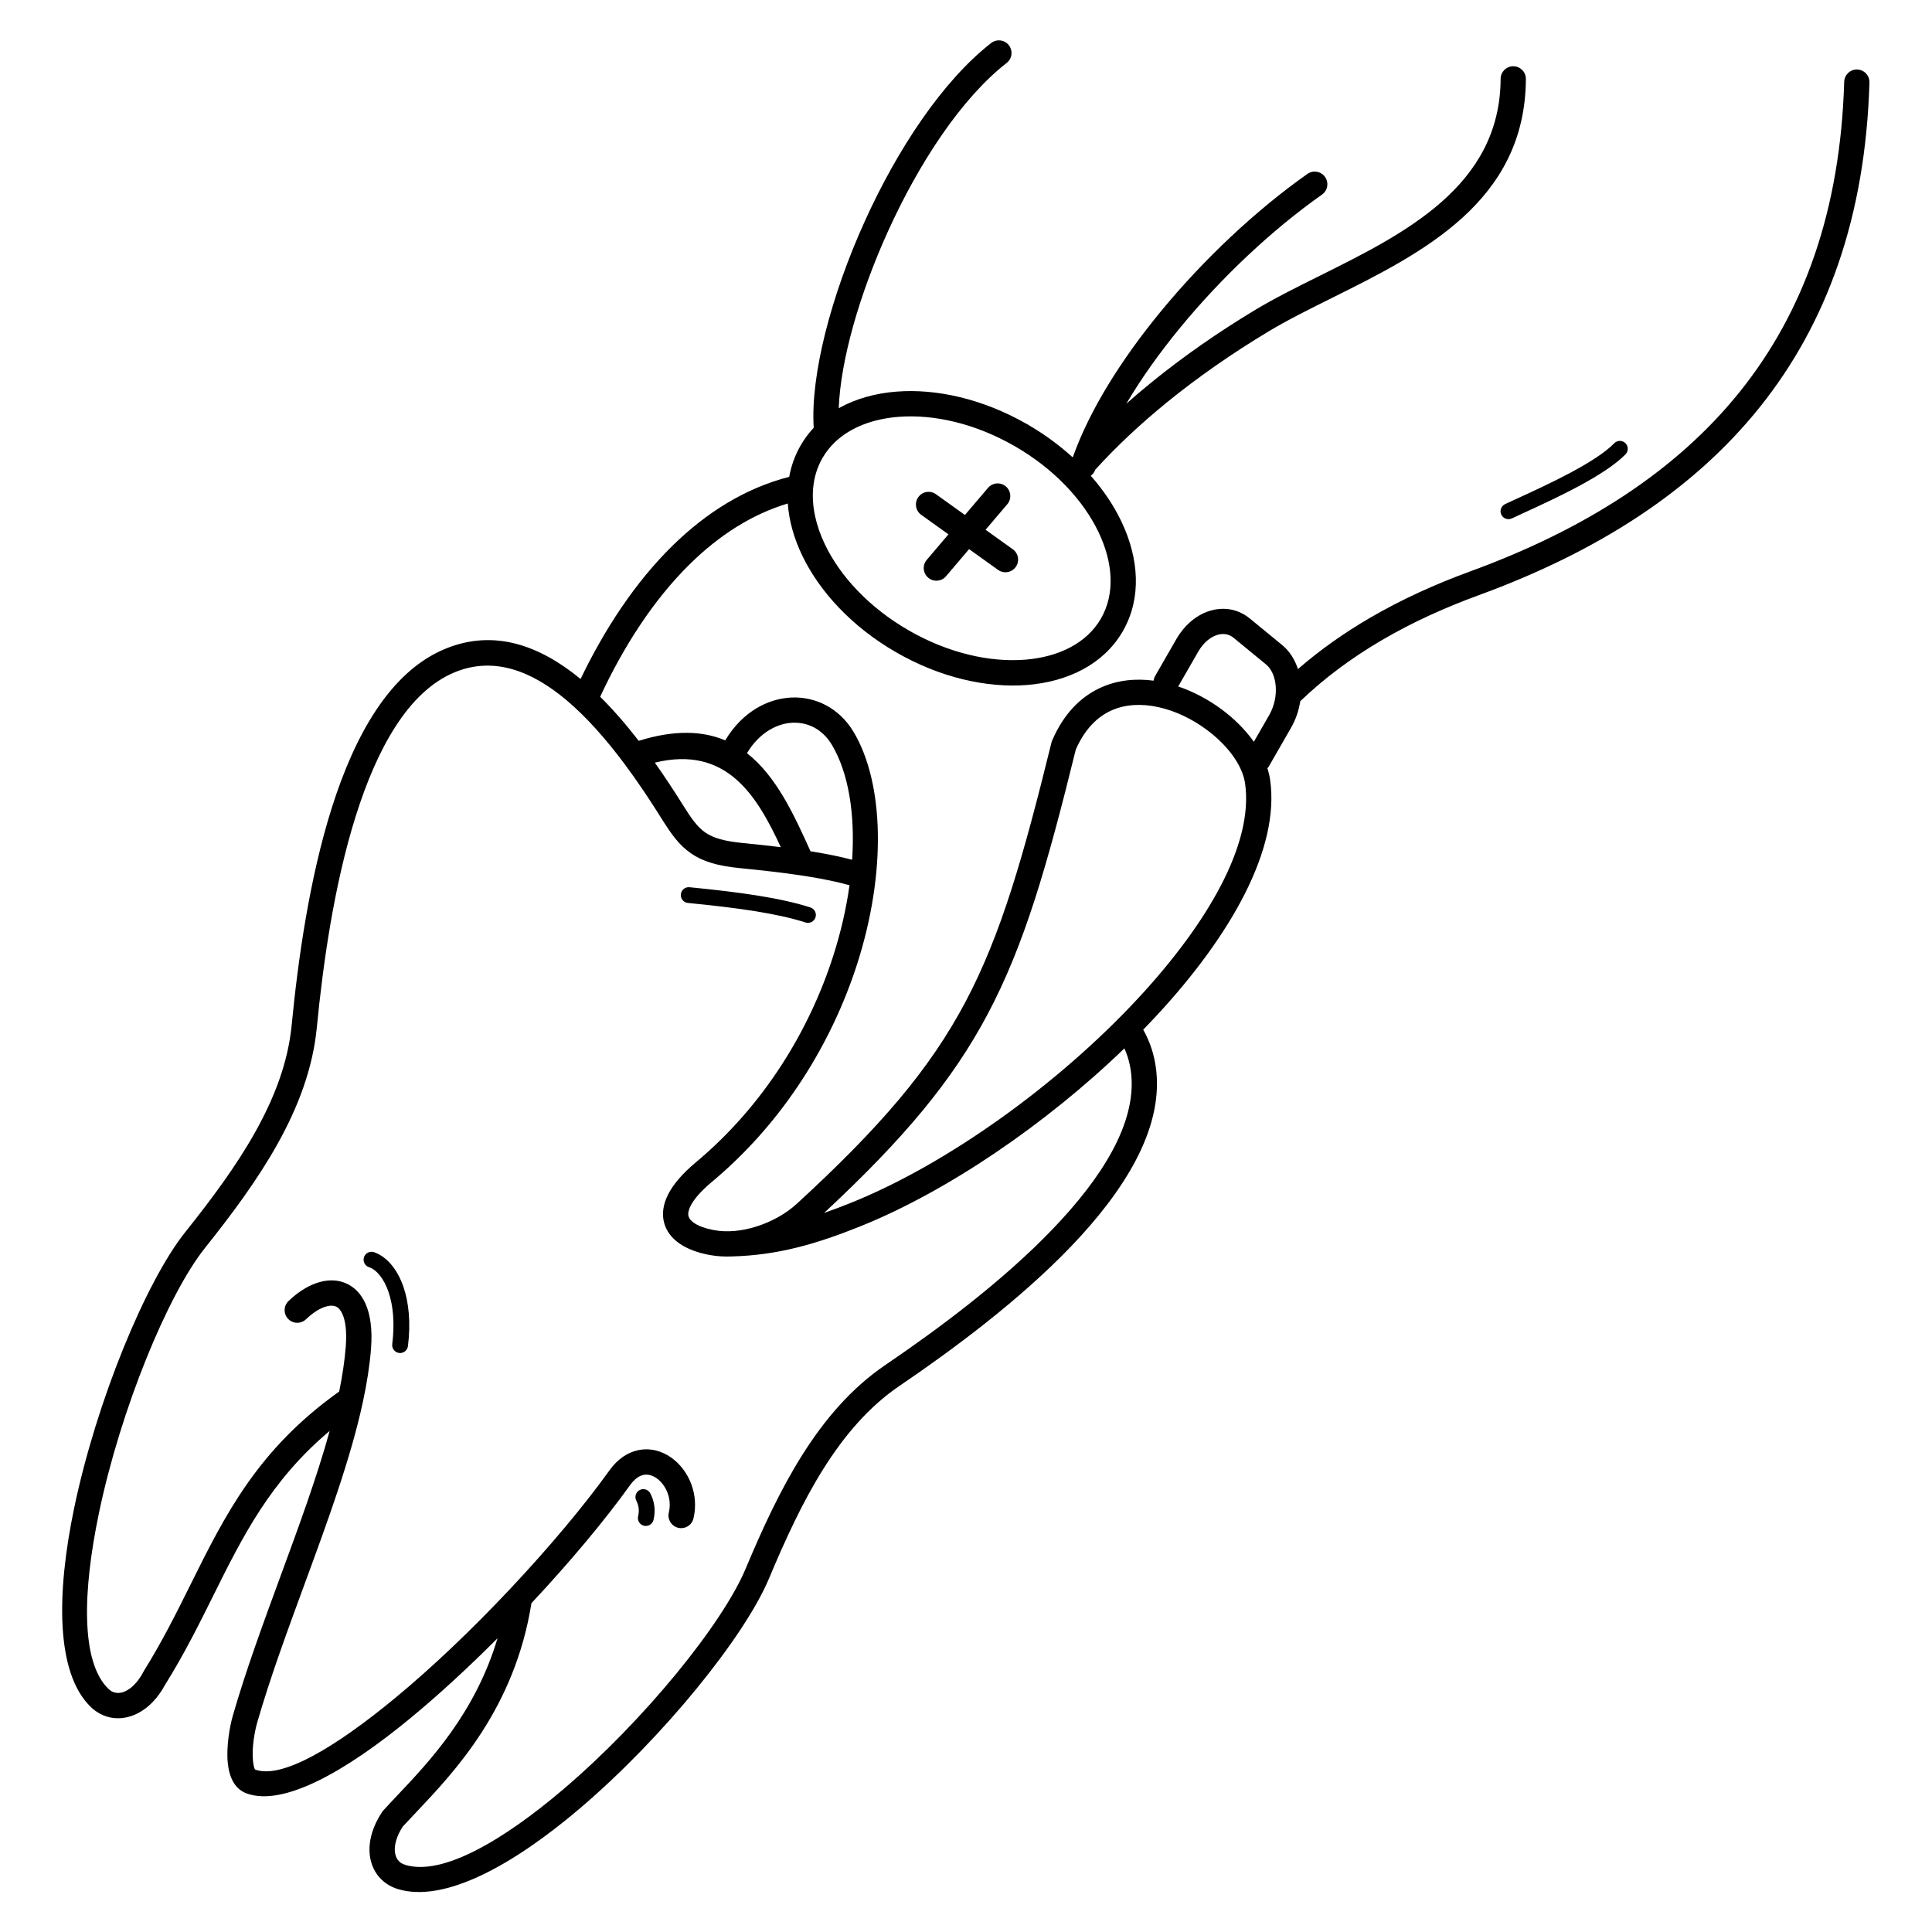
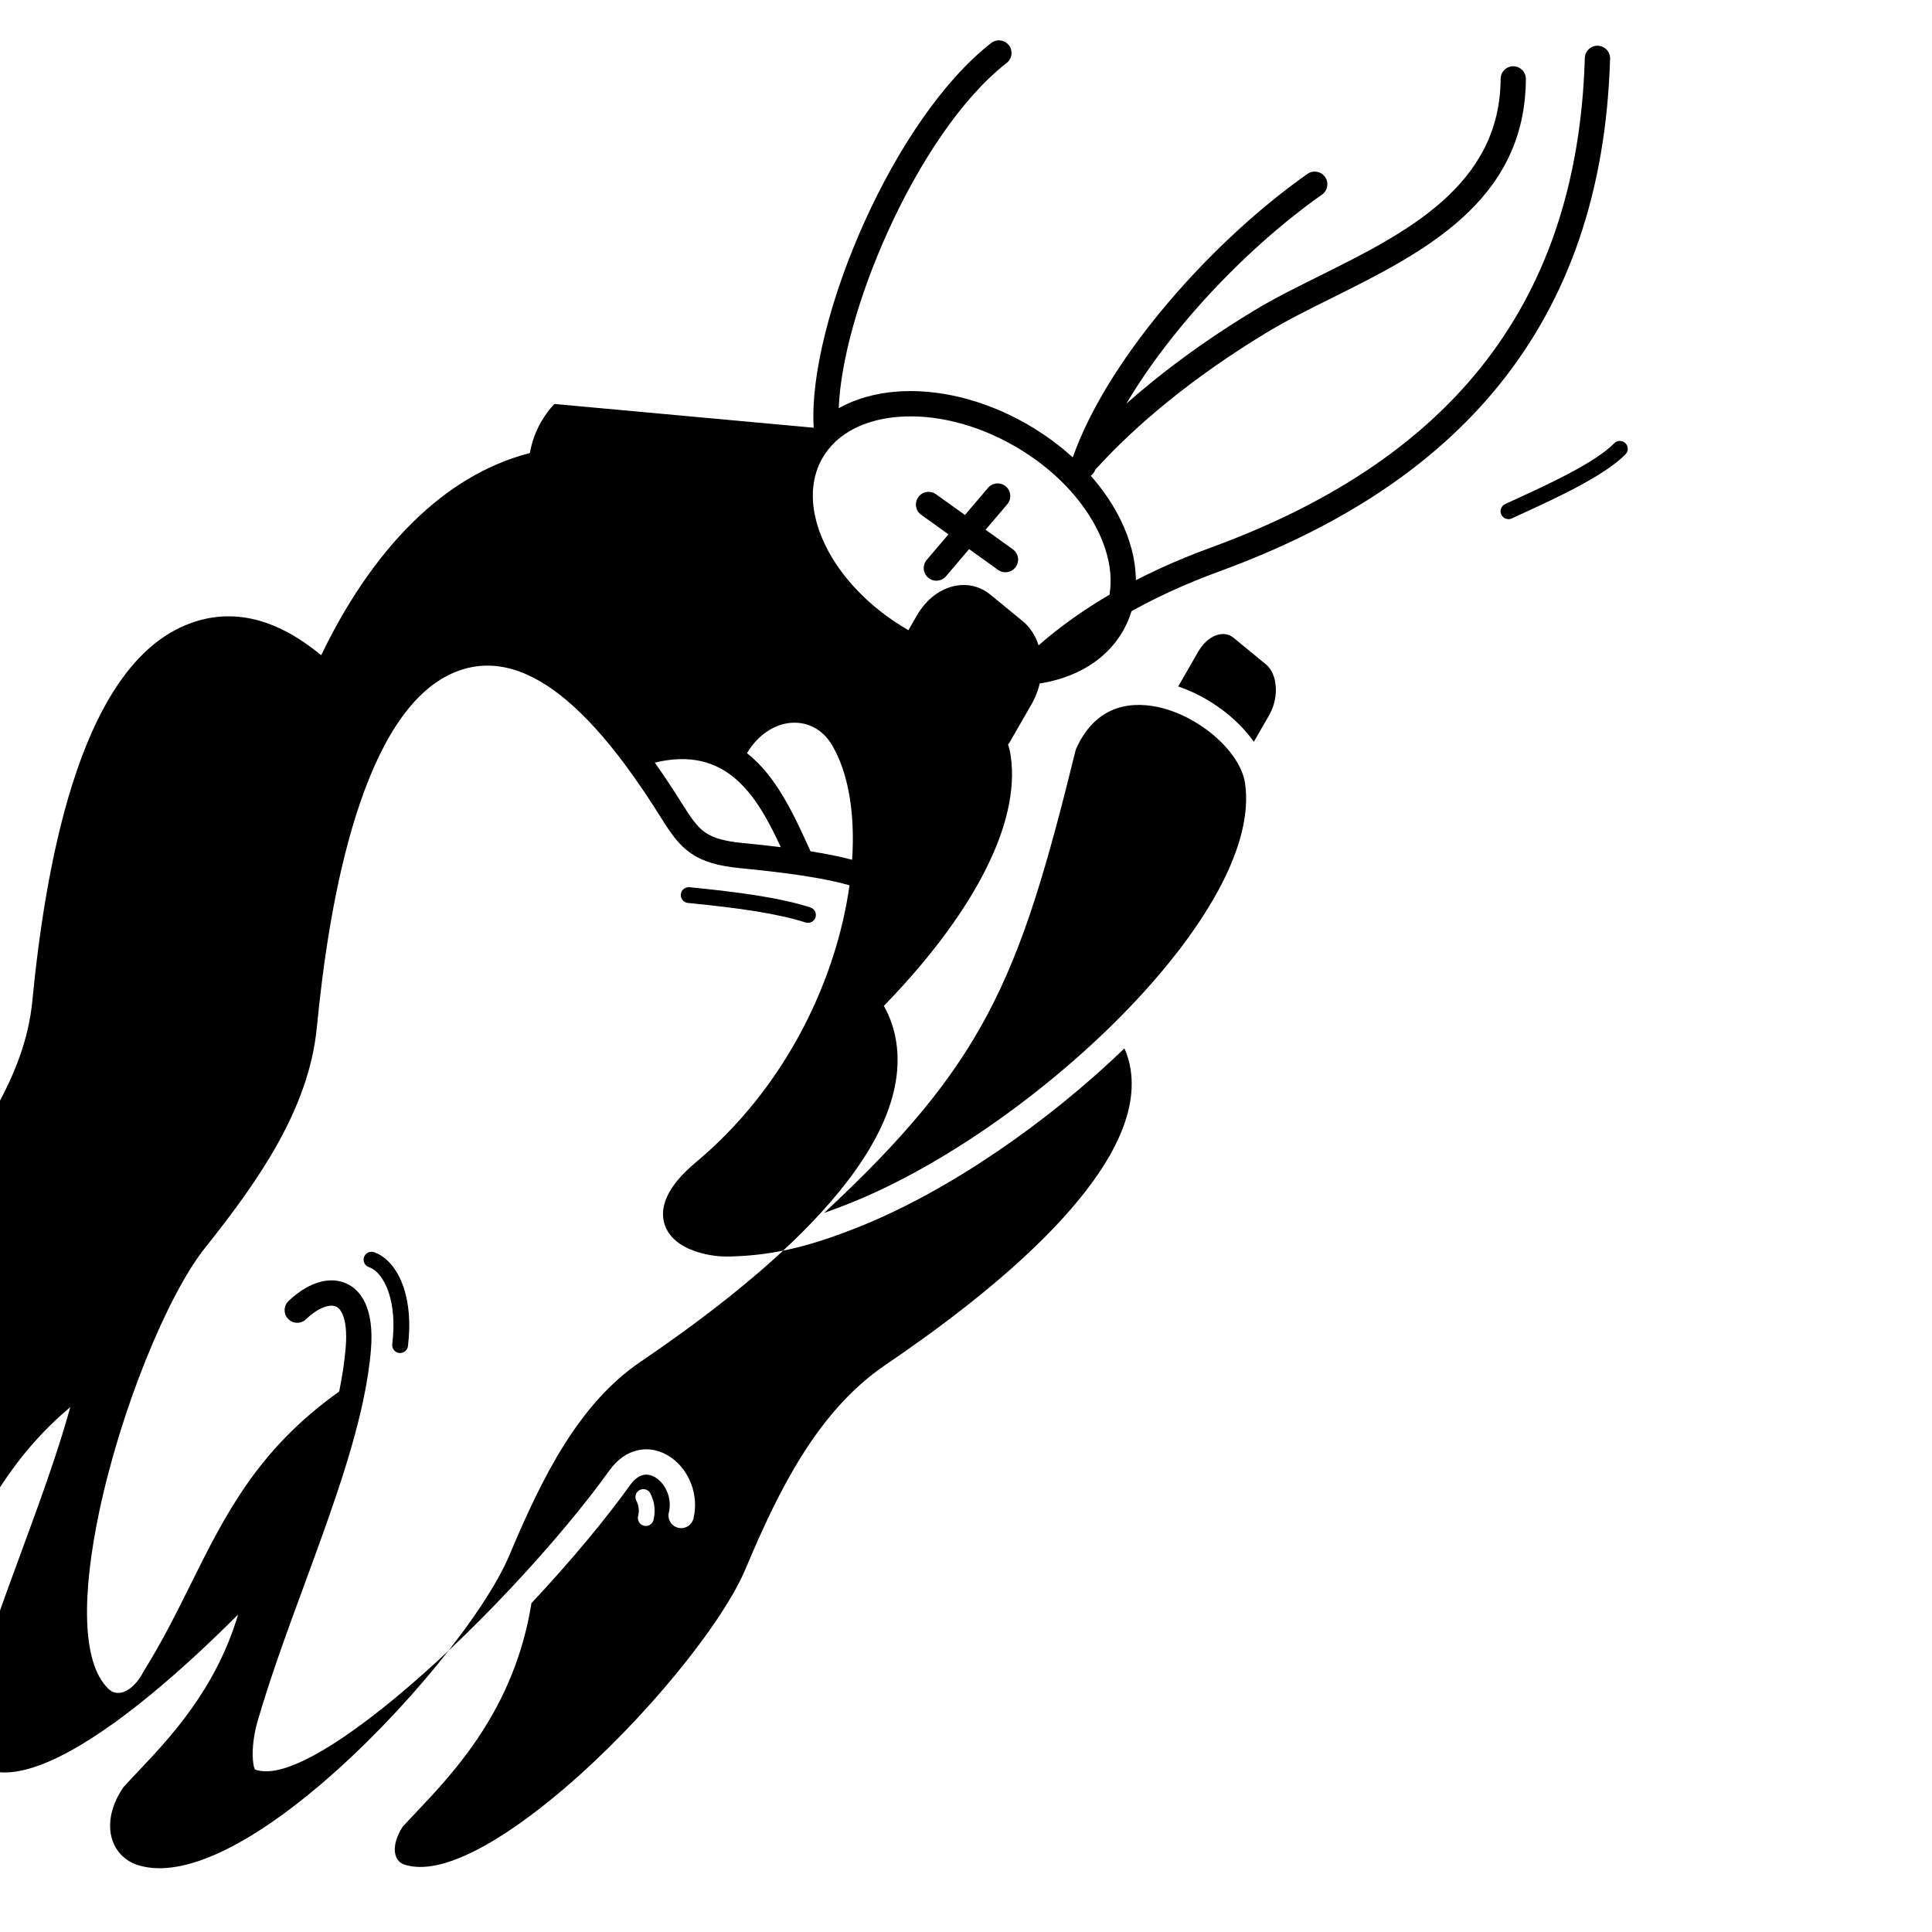
<svg xmlns="http://www.w3.org/2000/svg" fill="#000000" width="800px" height="800px" version="1.1" viewBox="144 144 512 512">
-   <path d="m369.12 378.6c-3.195-0.898-6.867-1.656-11.039-2.328-0.621-0.102-1.254-0.199-1.898-0.293-0.125-0.012-0.254-0.031-0.375-0.055-4.625-0.684-9.805-1.277-15.57-1.844-6.141-0.602-10.031-1.785-13.152-3.953-3.144-2.18-5.195-5.09-7.789-9.234-2.992-4.781-6.297-9.766-9.867-14.543-0.043-0.055-0.086-0.113-0.129-0.172-4.68-6.246-9.809-12.125-15.273-16.707-9.121-7.644-19.207-11.637-29.645-7.262-12.199 5.109-20.441 20.141-26.062 37.922-5.812 18.387-8.75 39.57-10.363 56.188-1.051 10.84-4.961 21.07-10.41 30.84-5.371 9.625-12.199 18.754-19.234 27.57-9.859 12.359-22.355 42.754-28.098 70.266-4.312 20.672-4.859 39.395 2.496 46.547 0.316 0.309 0.641 0.547 0.965 0.719 0.77 0.402 1.656 0.492 2.566 0.273 1.105-0.266 2.269-0.973 3.383-2.117 0.859-0.883 1.668-2.004 2.375-3.359 0.039-0.074 0.082-0.148 0.125-0.219l-0.008-0.004c4.863-7.797 8.684-15.48 12.402-22.969 9.156-18.426 17.746-35.711 39.367-51.094 0.84-4.109 1.441-8.07 1.738-11.836 0.316-4.043-0.059-6.906-0.902-8.758-0.461-1.008-1.031-1.637-1.668-1.926-0.641-0.293-1.469-0.305-2.414-0.07-1.715 0.426-3.641 1.613-5.543 3.438-1.332 1.281-3.453 1.242-4.734-0.094-1.281-1.332-1.242-3.453 0.094-4.734 2.754-2.641 5.738-4.41 8.586-5.117 2.394-0.598 4.715-0.465 6.797 0.488 2.086 0.953 3.809 2.672 4.977 5.234 1.305 2.859 1.914 6.844 1.504 12.062-0.348 4.438-1.086 9.09-2.117 13.902-0.012 0.062-0.027 0.129-0.039 0.191-3.25 15.059-9.371 31.707-15.52 48.438-4.543 12.363-9.105 24.766-12.48 36.496-0.68 2.363-1.461 6.684-1.133 10.008 0.133 1.348 0.34 2.371 0.656 2.484 7.113 2.516 21.273-6 36.863-18.848 10.191-8.402 20.836-18.629 30.543-28.945 0.09-0.105 0.184-0.207 0.285-0.305 10.359-11.031 19.633-22.137 26.113-31.188 2.191-3.062 4.809-4.742 7.496-5.348 3.168-0.715 6.285 0.098 8.879 1.922 2.367 1.664 4.301 4.207 5.379 7.18 0.988 2.727 1.273 5.82 0.531 8.945-0.426 1.805-2.238 2.922-4.039 2.492-1.805-0.426-2.922-2.238-2.492-4.039 0.426-1.793 0.266-3.562-0.297-5.113-0.605-1.672-1.664-3.082-2.938-3.977-1.105-0.777-2.359-1.141-3.551-0.871-1.145 0.258-2.352 1.105-3.508 2.723-6.496 9.074-15.75 20.18-26.113 31.25-4.461 27.867-20.289 44.586-30.598 55.473-1.344 1.422-2.598 2.746-3.508 3.742-0.793 1.215-1.348 2.398-1.695 3.516-0.469 1.52-0.527 2.883-0.23 3.992 0.242 0.906 0.746 1.637 1.465 2.117 0.309 0.207 0.672 0.379 1.086 0.504 9.805 3.027 25.973-6.426 42.043-20.117 21.391-18.227 42.078-43.766 48.195-58.348 4.359-10.391 9.098-20.754 14.98-30.098 5.957-9.465 13.059-17.797 22.074-23.918 13.824-9.387 31.012-22.125 44.352-36.035 12.906-13.453 22.145-27.898 20.777-41.07-0.168-1.629-0.5-3.172-0.973-4.629-0.242-0.738-0.52-1.453-0.832-2.148-20.805 20.082-46.891 37.859-69.895 47.121-5.844 2.352-11.312 4.269-16.863 5.648-5.527 1.371-11.113 2.195-17.199 2.363-2.023 0.09-4.035-0.027-5.984-0.387-3.191-0.59-5.894-1.605-7.922-3.004-2.141-1.477-3.574-3.371-4.148-5.66-0.559-2.231-0.254-4.688 1.07-7.328 1.32-2.633 3.707-5.496 7.336-8.527 18.273-15.262 30.203-35.285 36.43-54.695 2.055-6.402 3.488-12.723 4.324-18.766zm19.012-98.168c-1.508-1.078-1.855-3.176-0.773-4.684 1.078-1.508 3.176-1.855 4.684-0.773l7.676 5.5 6.109-7.18c1.195-1.414 3.309-1.59 4.723-0.395 1.414 1.195 1.59 3.309 0.395 4.723l-5.758 6.769 7.219 5.176c1.508 1.078 1.855 3.176 0.773 4.684-1.078 1.508-3.176 1.855-4.684 0.773l-7.676-5.5-6.109 7.18c-1.195 1.414-3.309 1.59-4.723 0.395-1.414-1.195-1.59-3.309-0.395-4.723l5.758-6.769zm156.52 0.953c-1.047 0.492-2.293 0.047-2.789-1-0.492-1.047-0.047-2.293 1-2.789 0.727-0.344 2.012-0.934 3.438-1.586 7.848-3.606 20.488-9.406 25.48-14.535 0.805-0.828 2.133-0.848 2.961-0.039 0.828 0.805 0.848 2.133 0.039 2.961-5.531 5.684-18.617 11.691-26.746 15.422-1.133 0.52-2.156 0.988-3.387 1.57zm-185.89 103.1c1.102 0.352 1.707 1.531 1.352 2.633-0.352 1.102-1.531 1.707-2.633 1.352-3.699-1.188-8.098-2.148-13.238-2.977-5.207-0.84-11.164-1.539-17.926-2.203-1.148-0.109-1.996-1.129-1.887-2.281 0.109-1.148 1.129-1.996 2.281-1.887 6.852 0.672 12.895 1.383 18.188 2.234 5.356 0.863 9.953 1.871 13.863 3.121zm6.68-123.47c-0.027 0.023-0.051 0.051-0.078 0.074-1.332 1.258-2.477 2.684-3.398 4.285-1.391 2.414-2.195 5.07-2.461 7.867-0.004 0.094-0.012 0.188-0.023 0.277-0.383 4.684 0.734 9.754 3.133 14.766 4.078 8.512 11.793 16.773 22.18 22.762 10.383 5.984 21.402 8.52 30.824 7.781 8.969-0.703 16.395-4.394 20.145-10.902 3.762-6.523 3.238-14.801-0.648-22.914-4.078-8.512-11.793-16.773-22.18-22.762h-0.004c-10.383-5.984-21.402-8.52-30.82-7.781-6.723 0.527-12.578 2.734-16.668 6.543zm-5.801-3.664c-0.879-13.883 4.551-34.914 13.57-54.797 8.602-18.969 20.535-37.07 33.449-47.148 1.457-1.137 3.559-0.879 4.695 0.578s0.879 3.559-0.578 4.695c-12.004 9.363-23.246 26.531-31.457 44.629-7.617 16.793-12.566 34.234-13.047 46.875 4.406-2.481 9.625-3.957 15.309-4.402 10.59-0.832 22.875 1.941 34.391 8.508 0.203 0.09 0.395 0.203 0.574 0.332 4.324 2.519 8.234 5.406 11.676 8.539l0.152-0.168c4.344-12.23 12.754-25.699 23.234-38.438 11.352-13.797 25.16-26.797 38.871-36.469 1.516-1.066 3.606-0.699 4.672 0.812 1.066 1.516 0.699 3.606-0.812 4.672-13.25 9.348-26.594 21.906-37.559 35.238-5.473 6.652-10.34 13.48-14.297 20.18 2.141-1.898 4.34-3.766 6.598-5.602 8.559-6.961 17.871-13.426 27.543-19.25 5.168-3.109 11.078-6.051 17.207-9.098 22.348-11.109 47.715-23.723 47.848-52.145 0.008-1.848 1.512-3.34 3.359-3.332 1.848 0.008 3.34 1.512 3.332 3.359-0.156 32.562-27.492 46.152-51.574 58.129-5.945 2.957-11.68 5.809-16.711 8.836-9.465 5.699-18.523 11.98-26.785 18.699-6.969 5.668-13.391 11.656-19.039 17.883-0.234 0.672-0.664 1.223-1.199 1.613 3.379 3.836 6.102 7.914 8.086 12.059 4.766 9.953 5.328 20.332 0.582 28.828-0.094 0.215-0.211 0.414-0.348 0.602-4.981 8.379-14.246 13.098-25.242 13.961-10.664 0.836-23.055-1.98-34.641-8.652l-0.102-0.059c-11.562-6.68-20.199-15.984-24.824-25.637-2.188-4.57-3.492-9.23-3.801-13.754-9.723 2.922-18.312 8.582-25.781 15.887-9.934 9.711-17.898 22.328-23.949 35.332 3.594 3.551 7.008 7.527 10.219 11.68 9.609-2.992 17.016-2.621 22.926-0.121 2.273-3.816 5.188-6.672 8.379-8.566 2.918-1.727 6.078-2.656 9.215-2.789 3.164-0.133 6.297 0.555 9.125 2.059 2.894 1.539 5.441 3.922 7.344 7.133 8.016 13.531 8.703 37.098 0.914 61.379-6.578 20.504-19.188 41.656-38.504 57.789-2.918 2.438-4.75 4.566-5.656 6.375-0.559 1.113-0.723 2.012-0.547 2.707 0.16 0.637 0.66 1.234 1.445 1.777 1.246 0.859 3.062 1.508 5.324 1.93 3.547 0.656 7.477 0.219 11.215-0.957 4.094-1.285 7.894-3.441 10.688-6.004 22.078-20.266 35.215-35.613 44.66-53.402 9.48-17.859 15.352-38.359 22.852-68.84 0.051-0.203 0.117-0.398 0.203-0.582 3.07-7.141 7.598-11.59 12.816-13.969 4.418-2.012 9.246-2.504 14.051-1.863 0.055-0.43 0.191-0.859 0.422-1.258l5.602-9.746c0.535-0.93 1.125-1.781 1.754-2.551 2.109-2.57 4.738-4.301 7.473-5.055 2.934-0.809 5.969-0.516 8.652 1.027 0.547 0.316 1.07 0.676 1.566 1.082l8.566 7.027c1.98 1.625 3.398 3.863 4.219 6.406 5.871-5.106 12.215-9.559 18.883-13.461 8.512-4.984 17.531-9.055 26.73-12.414 30.301-11.074 54.629-26.562 71.582-47.746 16.91-21.129 26.562-48.039 27.566-82.02 0.051-1.848 1.59-3.305 3.438-3.254 1.848 0.051 3.305 1.59 3.254 3.438-1.051 35.52-11.215 63.742-29.035 86.008-17.777 22.215-43.098 38.387-74.523 49.871-8.855 3.238-17.508 7.137-25.629 11.891-7.781 4.555-15.09 9.898-21.656 16.199-0.367 2.422-1.18 4.844-2.453 7.062l-5.82 10.125c-0.125 0.215-0.27 0.414-0.43 0.59 0.328 1.027 0.574 2.055 0.719 3.082 2.617 18.219-10.355 41.195-30.082 62.449-1.16 1.25-2.348 2.496-3.551 3.734 0.891 1.582 1.637 3.262 2.215 5.043 0.613 1.883 1.043 3.887 1.262 6.019 1.605 15.488-8.477 31.656-22.617 46.398-13.707 14.289-31.297 27.324-45.43 36.926-8.145 5.531-14.645 13.195-20.156 21.953-5.59 8.879-10.188 18.961-14.453 29.125-6.449 15.363-27.926 42.004-50.031 60.84-17.656 15.043-36.016 25.242-48.367 21.43-1.039-0.32-1.988-0.773-2.844-1.344-2.106-1.406-3.551-3.461-4.223-5.949-0.613-2.285-0.547-4.918 0.309-7.691 0.547-1.77 1.418-3.606 2.648-5.449 0.125-0.184 0.262-0.355 0.414-0.504 1.281-1.414 2.438-2.637 3.684-3.953 8.363-8.832 20.57-21.727 26.473-41.559-7.559 7.582-15.43 14.863-23.055 21.148-17.273 14.238-33.648 23.434-43.344 20.004-3.285-1.164-4.715-4.352-5.09-8.152-0.422-4.289 0.516-9.629 1.344-12.5 3.438-11.934 8.047-24.473 12.641-36.969 4.844-13.172 9.668-26.297 13.02-38.48-15.719 13.215-23.062 27.992-30.832 43.629-3.809 7.664-7.715 15.527-12.719 23.543-1.004 1.871-2.152 3.441-3.387 4.711-2.019 2.078-4.301 3.398-6.609 3.957-2.504 0.605-5 0.324-7.238-0.852-0.914-0.48-1.77-1.094-2.539-1.848-9.27-9.012-9.121-30.012-4.383-52.715 5.934-28.426 19.016-60.051 29.41-73.074 6.867-8.605 13.508-17.477 18.629-26.652 5.039-9.031 8.648-18.41 9.598-28.215 1.648-17.016 4.66-38.715 10.625-57.578 6.156-19.473 15.516-36.07 29.895-42.094 13.043-5.465 25.223-0.992 36.047 7.922 6.246-13 14.379-25.562 24.473-35.43 8.777-8.578 19.031-15.113 30.816-18.145 0.523-2.91 1.52-5.703 3.023-8.316 0.988-1.715 2.152-3.277 3.473-4.691zm116.64 83.234 4.047-7.039c1.41-2.453 1.973-5.273 1.738-7.84-0.211-2.352-1.086-4.418-2.57-5.637l-8.566-7.027c-0.219-0.18-0.434-0.328-0.648-0.453-1.059-0.609-2.301-0.715-3.535-0.371-1.438 0.398-2.871 1.371-4.086 2.852-0.406 0.496-0.785 1.043-1.125 1.633l-5.297 9.219c4.055 1.371 7.949 3.453 11.379 5.973 3.422 2.516 6.41 5.5 8.668 8.695zm-134.33 3.016c7.801 6.086 12.492 16.379 16.844 26l0.34 0.055c3.957 0.637 7.512 1.355 10.688 2.191 0.824-12.363-1.023-23.129-5.332-30.402-1.254-2.117-2.891-3.664-4.723-4.641-1.75-0.934-3.711-1.355-5.715-1.273-2.027 0.086-4.106 0.707-6.066 1.871-2.273 1.348-4.367 3.41-6.031 6.199zm63.781 69.172c-9.434 17.766-22.281 33.078-43.336 52.672 2.344-0.816 4.727-1.727 7.188-2.715 25.414-10.23 54.785-31.285 76.027-54.172 18.449-19.879 30.648-40.93 28.348-56.941-0.711-4.938-4.777-10.262-10.305-14.324-3.777-2.777-8.191-4.91-12.656-5.891-0.039-0.008-0.078-0.016-0.117-0.023-4.32-0.934-8.656-0.781-12.43 0.941-3.723 1.699-7.016 4.981-9.359 10.336-7.598 30.875-13.594 51.719-23.359 70.113zm-93.113 128.89c-0.516-1.031-0.098-2.289 0.934-2.805 1.031-0.516 2.289-0.098 2.805 0.934 0.512 1.02 0.875 2.086 1.035 3.246 0.16 1.172 0.113 2.41-0.203 3.742-0.266 1.129-1.398 1.824-2.527 1.559s-1.824-1.398-1.559-2.527c0.195-0.82 0.23-1.551 0.137-2.219-0.094-0.676-0.312-1.316-0.625-1.934zm-70.84-61.848c-1.098-0.371-1.684-1.562-1.312-2.656 0.371-1.098 1.562-1.684 2.656-1.312 3.223 1.102 6.168 4.34 7.848 9.355 1.352 4.035 1.914 9.285 1.141 15.523-0.141 1.148-1.188 1.969-2.336 1.828-1.148-0.141-1.969-1.188-1.828-2.336 0.695-5.598 0.223-10.211-0.941-13.688-1.238-3.703-3.191-6.019-5.223-6.715zm75.758-133.71c2.656 3.754 5.144 7.559 7.449 11.242 2.148 3.434 3.785 5.801 5.902 7.266 2.137 1.48 5.082 2.32 9.98 2.801 3.566 0.352 6.914 0.711 10.055 1.098-6.32-13.594-14.301-27.031-33.383-22.406z" />
+   <path d="m369.12 378.6c-3.195-0.898-6.867-1.656-11.039-2.328-0.621-0.102-1.254-0.199-1.898-0.293-0.125-0.012-0.254-0.031-0.375-0.055-4.625-0.684-9.805-1.277-15.57-1.844-6.141-0.602-10.031-1.785-13.152-3.953-3.144-2.18-5.195-5.09-7.789-9.234-2.992-4.781-6.297-9.766-9.867-14.543-0.043-0.055-0.086-0.113-0.129-0.172-4.68-6.246-9.809-12.125-15.273-16.707-9.121-7.644-19.207-11.637-29.645-7.262-12.199 5.109-20.441 20.141-26.062 37.922-5.812 18.387-8.75 39.57-10.363 56.188-1.051 10.84-4.961 21.07-10.41 30.84-5.371 9.625-12.199 18.754-19.234 27.57-9.859 12.359-22.355 42.754-28.098 70.266-4.312 20.672-4.859 39.395 2.496 46.547 0.316 0.309 0.641 0.547 0.965 0.719 0.77 0.402 1.656 0.492 2.566 0.273 1.105-0.266 2.269-0.973 3.383-2.117 0.859-0.883 1.668-2.004 2.375-3.359 0.039-0.074 0.082-0.148 0.125-0.219l-0.008-0.004c4.863-7.797 8.684-15.48 12.402-22.969 9.156-18.426 17.746-35.711 39.367-51.094 0.84-4.109 1.441-8.07 1.738-11.836 0.316-4.043-0.059-6.906-0.902-8.758-0.461-1.008-1.031-1.637-1.668-1.926-0.641-0.293-1.469-0.305-2.414-0.07-1.715 0.426-3.641 1.613-5.543 3.438-1.332 1.281-3.453 1.242-4.734-0.094-1.281-1.332-1.242-3.453 0.094-4.734 2.754-2.641 5.738-4.41 8.586-5.117 2.394-0.598 4.715-0.465 6.797 0.488 2.086 0.953 3.809 2.672 4.977 5.234 1.305 2.859 1.914 6.844 1.504 12.062-0.348 4.438-1.086 9.09-2.117 13.902-0.012 0.062-0.027 0.129-0.039 0.191-3.25 15.059-9.371 31.707-15.52 48.438-4.543 12.363-9.105 24.766-12.48 36.496-0.68 2.363-1.461 6.684-1.133 10.008 0.133 1.348 0.34 2.371 0.656 2.484 7.113 2.516 21.273-6 36.863-18.848 10.191-8.402 20.836-18.629 30.543-28.945 0.09-0.105 0.184-0.207 0.285-0.305 10.359-11.031 19.633-22.137 26.113-31.188 2.191-3.062 4.809-4.742 7.496-5.348 3.168-0.715 6.285 0.098 8.879 1.922 2.367 1.664 4.301 4.207 5.379 7.18 0.988 2.727 1.273 5.82 0.531 8.945-0.426 1.805-2.238 2.922-4.039 2.492-1.805-0.426-2.922-2.238-2.492-4.039 0.426-1.793 0.266-3.562-0.297-5.113-0.605-1.672-1.664-3.082-2.938-3.977-1.105-0.777-2.359-1.141-3.551-0.871-1.145 0.258-2.352 1.105-3.508 2.723-6.496 9.074-15.75 20.18-26.113 31.25-4.461 27.867-20.289 44.586-30.598 55.473-1.344 1.422-2.598 2.746-3.508 3.742-0.793 1.215-1.348 2.398-1.695 3.516-0.469 1.52-0.527 2.883-0.23 3.992 0.242 0.906 0.746 1.637 1.465 2.117 0.309 0.207 0.672 0.379 1.086 0.504 9.805 3.027 25.973-6.426 42.043-20.117 21.391-18.227 42.078-43.766 48.195-58.348 4.359-10.391 9.098-20.754 14.98-30.098 5.957-9.465 13.059-17.797 22.074-23.918 13.824-9.387 31.012-22.125 44.352-36.035 12.906-13.453 22.145-27.898 20.777-41.07-0.168-1.629-0.5-3.172-0.973-4.629-0.242-0.738-0.52-1.453-0.832-2.148-20.805 20.082-46.891 37.859-69.895 47.121-5.844 2.352-11.312 4.269-16.863 5.648-5.527 1.371-11.113 2.195-17.199 2.363-2.023 0.09-4.035-0.027-5.984-0.387-3.191-0.59-5.894-1.605-7.922-3.004-2.141-1.477-3.574-3.371-4.148-5.66-0.559-2.231-0.254-4.688 1.07-7.328 1.32-2.633 3.707-5.496 7.336-8.527 18.273-15.262 30.203-35.285 36.43-54.695 2.055-6.402 3.488-12.723 4.324-18.766zm19.012-98.168c-1.508-1.078-1.855-3.176-0.773-4.684 1.078-1.508 3.176-1.855 4.684-0.773l7.676 5.5 6.109-7.18c1.195-1.414 3.309-1.59 4.723-0.395 1.414 1.195 1.59 3.309 0.395 4.723l-5.758 6.769 7.219 5.176c1.508 1.078 1.855 3.176 0.773 4.684-1.078 1.508-3.176 1.855-4.684 0.773l-7.676-5.5-6.109 7.18c-1.195 1.414-3.309 1.59-4.723 0.395-1.414-1.195-1.59-3.309-0.395-4.723l5.758-6.769zm156.52 0.953c-1.047 0.492-2.293 0.047-2.789-1-0.492-1.047-0.047-2.293 1-2.789 0.727-0.344 2.012-0.934 3.438-1.586 7.848-3.606 20.488-9.406 25.48-14.535 0.805-0.828 2.133-0.848 2.961-0.039 0.828 0.805 0.848 2.133 0.039 2.961-5.531 5.684-18.617 11.691-26.746 15.422-1.133 0.52-2.156 0.988-3.387 1.57zm-185.89 103.1c1.102 0.352 1.707 1.531 1.352 2.633-0.352 1.102-1.531 1.707-2.633 1.352-3.699-1.188-8.098-2.148-13.238-2.977-5.207-0.84-11.164-1.539-17.926-2.203-1.148-0.109-1.996-1.129-1.887-2.281 0.109-1.148 1.129-1.996 2.281-1.887 6.852 0.672 12.895 1.383 18.188 2.234 5.356 0.863 9.953 1.871 13.863 3.121zm6.68-123.47c-0.027 0.023-0.051 0.051-0.078 0.074-1.332 1.258-2.477 2.684-3.398 4.285-1.391 2.414-2.195 5.07-2.461 7.867-0.004 0.094-0.012 0.188-0.023 0.277-0.383 4.684 0.734 9.754 3.133 14.766 4.078 8.512 11.793 16.773 22.18 22.762 10.383 5.984 21.402 8.52 30.824 7.781 8.969-0.703 16.395-4.394 20.145-10.902 3.762-6.523 3.238-14.801-0.648-22.914-4.078-8.512-11.793-16.773-22.18-22.762h-0.004c-10.383-5.984-21.402-8.52-30.82-7.781-6.723 0.527-12.578 2.734-16.668 6.543zm-5.801-3.664c-0.879-13.883 4.551-34.914 13.57-54.797 8.602-18.969 20.535-37.07 33.449-47.148 1.457-1.137 3.559-0.879 4.695 0.578s0.879 3.559-0.578 4.695c-12.004 9.363-23.246 26.531-31.457 44.629-7.617 16.793-12.566 34.234-13.047 46.875 4.406-2.481 9.625-3.957 15.309-4.402 10.59-0.832 22.875 1.941 34.391 8.508 0.203 0.09 0.395 0.203 0.574 0.332 4.324 2.519 8.234 5.406 11.676 8.539l0.152-0.168c4.344-12.23 12.754-25.699 23.234-38.438 11.352-13.797 25.16-26.797 38.871-36.469 1.516-1.066 3.606-0.699 4.672 0.812 1.066 1.516 0.699 3.606-0.812 4.672-13.25 9.348-26.594 21.906-37.559 35.238-5.473 6.652-10.34 13.48-14.297 20.18 2.141-1.898 4.34-3.766 6.598-5.602 8.559-6.961 17.871-13.426 27.543-19.25 5.168-3.109 11.078-6.051 17.207-9.098 22.348-11.109 47.715-23.723 47.848-52.145 0.008-1.848 1.512-3.34 3.359-3.332 1.848 0.008 3.34 1.512 3.332 3.359-0.156 32.562-27.492 46.152-51.574 58.129-5.945 2.957-11.68 5.809-16.711 8.836-9.465 5.699-18.523 11.98-26.785 18.699-6.969 5.668-13.391 11.656-19.039 17.883-0.234 0.672-0.664 1.223-1.199 1.613 3.379 3.836 6.102 7.914 8.086 12.059 4.766 9.953 5.328 20.332 0.582 28.828-0.094 0.215-0.211 0.414-0.348 0.602-4.981 8.379-14.246 13.098-25.242 13.961-10.664 0.836-23.055-1.98-34.641-8.652l-0.102-0.059l5.602-9.746c0.535-0.93 1.125-1.781 1.754-2.551 2.109-2.57 4.738-4.301 7.473-5.055 2.934-0.809 5.969-0.516 8.652 1.027 0.547 0.316 1.07 0.676 1.566 1.082l8.566 7.027c1.98 1.625 3.398 3.863 4.219 6.406 5.871-5.106 12.215-9.559 18.883-13.461 8.512-4.984 17.531-9.055 26.73-12.414 30.301-11.074 54.629-26.562 71.582-47.746 16.91-21.129 26.562-48.039 27.566-82.02 0.051-1.848 1.59-3.305 3.438-3.254 1.848 0.051 3.305 1.59 3.254 3.438-1.051 35.52-11.215 63.742-29.035 86.008-17.777 22.215-43.098 38.387-74.523 49.871-8.855 3.238-17.508 7.137-25.629 11.891-7.781 4.555-15.09 9.898-21.656 16.199-0.367 2.422-1.18 4.844-2.453 7.062l-5.82 10.125c-0.125 0.215-0.27 0.414-0.43 0.59 0.328 1.027 0.574 2.055 0.719 3.082 2.617 18.219-10.355 41.195-30.082 62.449-1.16 1.25-2.348 2.496-3.551 3.734 0.891 1.582 1.637 3.262 2.215 5.043 0.613 1.883 1.043 3.887 1.262 6.019 1.605 15.488-8.477 31.656-22.617 46.398-13.707 14.289-31.297 27.324-45.43 36.926-8.145 5.531-14.645 13.195-20.156 21.953-5.59 8.879-10.188 18.961-14.453 29.125-6.449 15.363-27.926 42.004-50.031 60.84-17.656 15.043-36.016 25.242-48.367 21.43-1.039-0.32-1.988-0.773-2.844-1.344-2.106-1.406-3.551-3.461-4.223-5.949-0.613-2.285-0.547-4.918 0.309-7.691 0.547-1.77 1.418-3.606 2.648-5.449 0.125-0.184 0.262-0.355 0.414-0.504 1.281-1.414 2.438-2.637 3.684-3.953 8.363-8.832 20.57-21.727 26.473-41.559-7.559 7.582-15.43 14.863-23.055 21.148-17.273 14.238-33.648 23.434-43.344 20.004-3.285-1.164-4.715-4.352-5.09-8.152-0.422-4.289 0.516-9.629 1.344-12.5 3.438-11.934 8.047-24.473 12.641-36.969 4.844-13.172 9.668-26.297 13.02-38.48-15.719 13.215-23.062 27.992-30.832 43.629-3.809 7.664-7.715 15.527-12.719 23.543-1.004 1.871-2.152 3.441-3.387 4.711-2.019 2.078-4.301 3.398-6.609 3.957-2.504 0.605-5 0.324-7.238-0.852-0.914-0.48-1.77-1.094-2.539-1.848-9.27-9.012-9.121-30.012-4.383-52.715 5.934-28.426 19.016-60.051 29.41-73.074 6.867-8.605 13.508-17.477 18.629-26.652 5.039-9.031 8.648-18.41 9.598-28.215 1.648-17.016 4.66-38.715 10.625-57.578 6.156-19.473 15.516-36.07 29.895-42.094 13.043-5.465 25.223-0.992 36.047 7.922 6.246-13 14.379-25.562 24.473-35.43 8.777-8.578 19.031-15.113 30.816-18.145 0.523-2.91 1.52-5.703 3.023-8.316 0.988-1.715 2.152-3.277 3.473-4.691zm116.64 83.234 4.047-7.039c1.41-2.453 1.973-5.273 1.738-7.84-0.211-2.352-1.086-4.418-2.57-5.637l-8.566-7.027c-0.219-0.18-0.434-0.328-0.648-0.453-1.059-0.609-2.301-0.715-3.535-0.371-1.438 0.398-2.871 1.371-4.086 2.852-0.406 0.496-0.785 1.043-1.125 1.633l-5.297 9.219c4.055 1.371 7.949 3.453 11.379 5.973 3.422 2.516 6.41 5.5 8.668 8.695zm-134.33 3.016c7.801 6.086 12.492 16.379 16.844 26l0.34 0.055c3.957 0.637 7.512 1.355 10.688 2.191 0.824-12.363-1.023-23.129-5.332-30.402-1.254-2.117-2.891-3.664-4.723-4.641-1.75-0.934-3.711-1.355-5.715-1.273-2.027 0.086-4.106 0.707-6.066 1.871-2.273 1.348-4.367 3.41-6.031 6.199zm63.781 69.172c-9.434 17.766-22.281 33.078-43.336 52.672 2.344-0.816 4.727-1.727 7.188-2.715 25.414-10.23 54.785-31.285 76.027-54.172 18.449-19.879 30.648-40.93 28.348-56.941-0.711-4.938-4.777-10.262-10.305-14.324-3.777-2.777-8.191-4.91-12.656-5.891-0.039-0.008-0.078-0.016-0.117-0.023-4.32-0.934-8.656-0.781-12.43 0.941-3.723 1.699-7.016 4.981-9.359 10.336-7.598 30.875-13.594 51.719-23.359 70.113zm-93.113 128.89c-0.516-1.031-0.098-2.289 0.934-2.805 1.031-0.516 2.289-0.098 2.805 0.934 0.512 1.02 0.875 2.086 1.035 3.246 0.16 1.172 0.113 2.41-0.203 3.742-0.266 1.129-1.398 1.824-2.527 1.559s-1.824-1.398-1.559-2.527c0.195-0.82 0.23-1.551 0.137-2.219-0.094-0.676-0.312-1.316-0.625-1.934zm-70.84-61.848c-1.098-0.371-1.684-1.562-1.312-2.656 0.371-1.098 1.562-1.684 2.656-1.312 3.223 1.102 6.168 4.34 7.848 9.355 1.352 4.035 1.914 9.285 1.141 15.523-0.141 1.148-1.188 1.969-2.336 1.828-1.148-0.141-1.969-1.188-1.828-2.336 0.695-5.598 0.223-10.211-0.941-13.688-1.238-3.703-3.191-6.019-5.223-6.715zm75.758-133.71c2.656 3.754 5.144 7.559 7.449 11.242 2.148 3.434 3.785 5.801 5.902 7.266 2.137 1.48 5.082 2.32 9.98 2.801 3.566 0.352 6.914 0.711 10.055 1.098-6.32-13.594-14.301-27.031-33.383-22.406z" />
</svg>